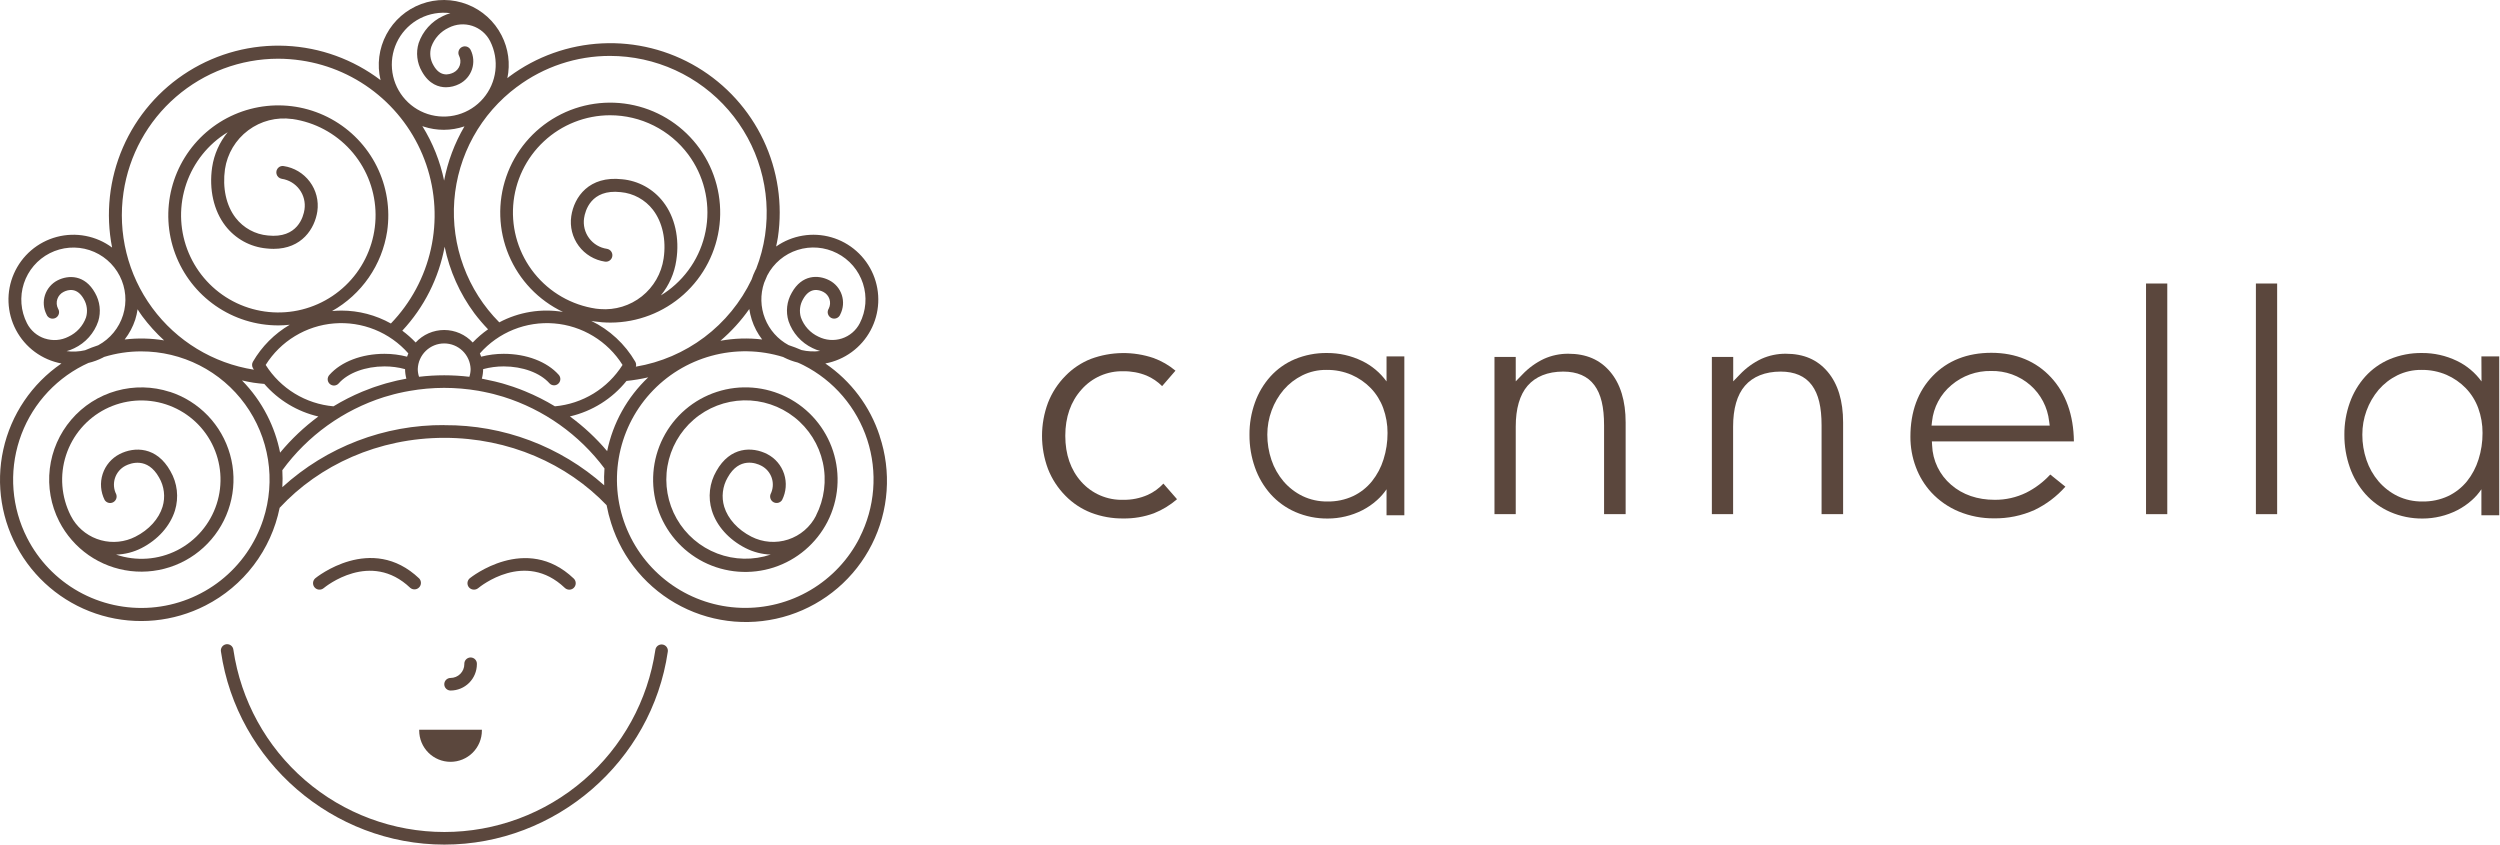
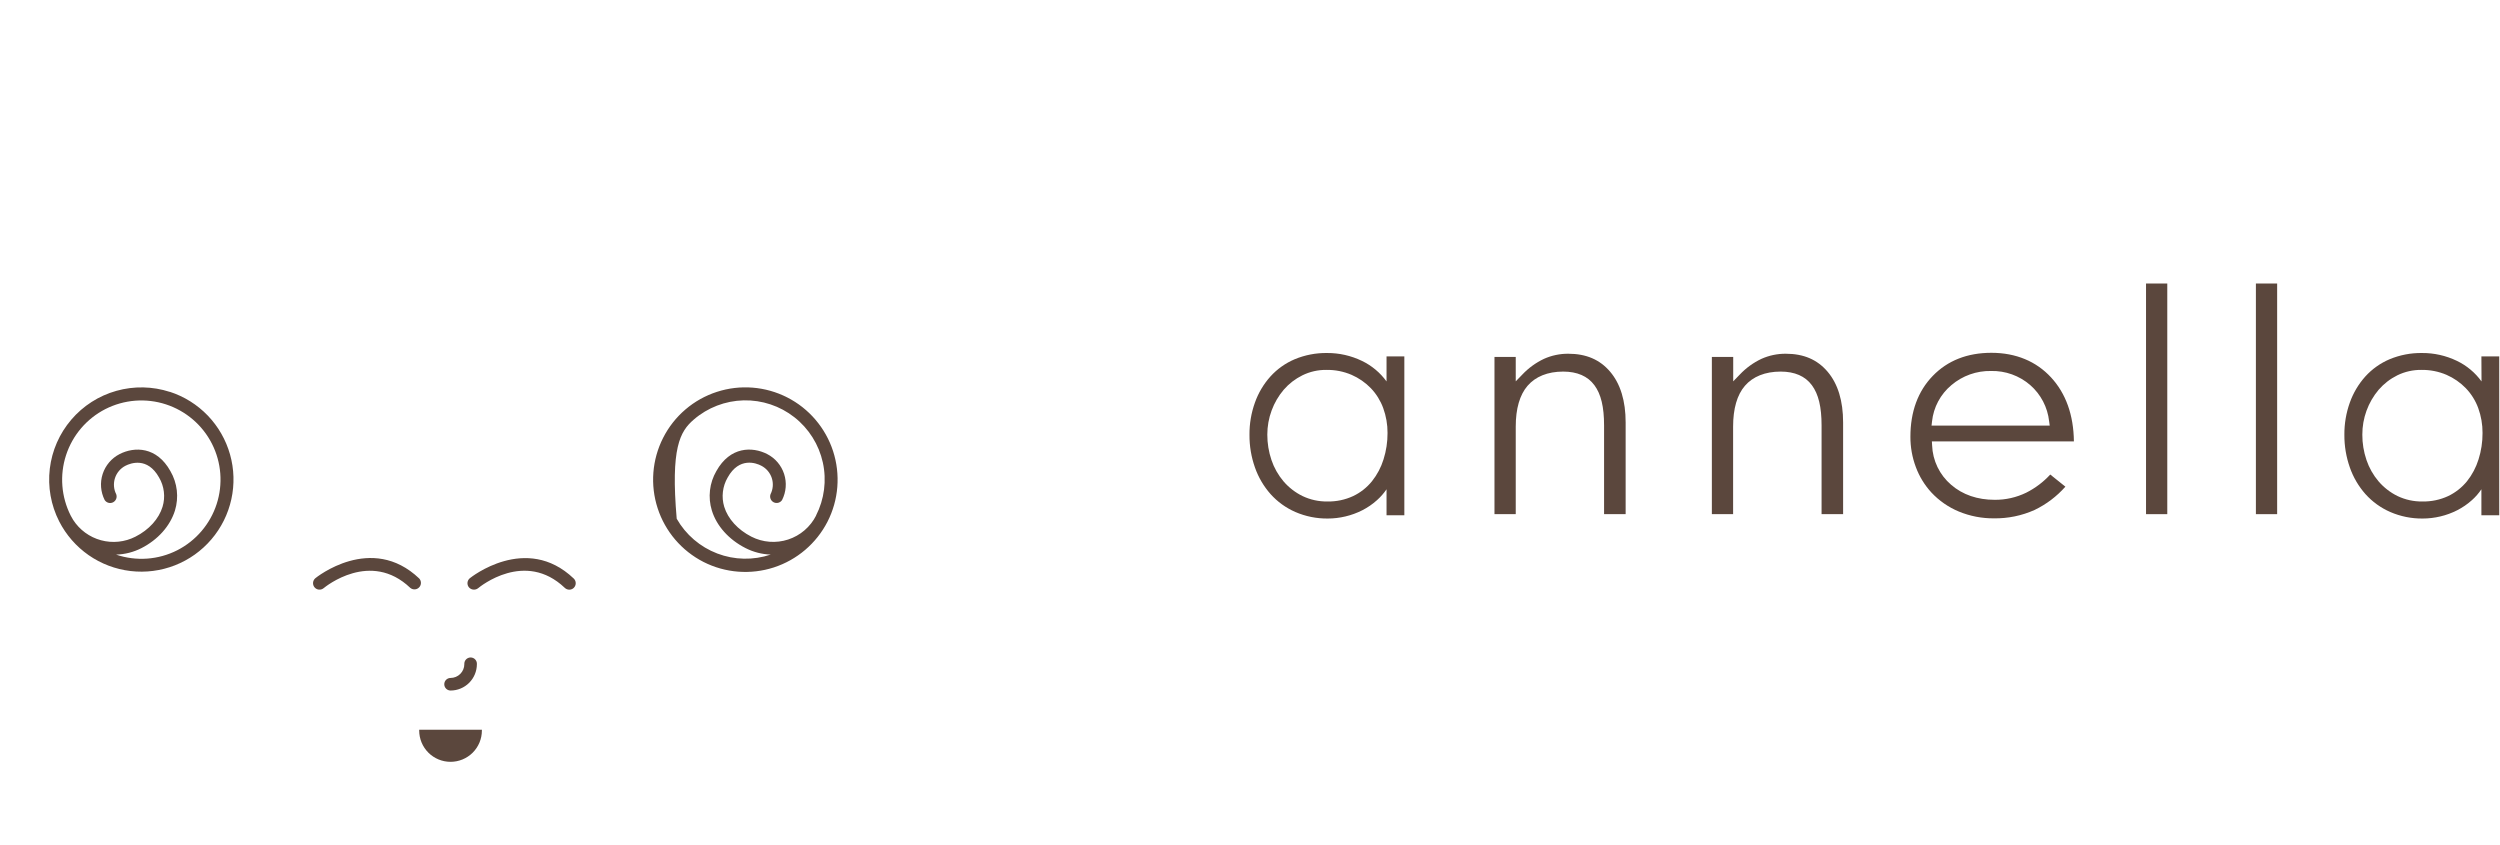
<svg xmlns="http://www.w3.org/2000/svg" width="148" height="50" viewBox="0 0 148 50" fill="none">
-   <path d="M68.873 28.629C68.614 28.91 68.3 29.136 67.952 29.295C67.493 29.497 66.996 29.598 66.495 29.589C66.029 29.603 65.565 29.515 65.137 29.331C64.709 29.147 64.326 28.872 64.015 28.524C63.384 27.82 63.065 26.903 63.065 25.799C63.065 24.695 63.388 23.772 64.023 23.064C64.331 22.713 64.713 22.433 65.141 22.245C65.57 22.057 66.034 21.966 66.501 21.978C66.974 21.971 67.443 22.058 67.88 22.236C68.223 22.383 68.535 22.594 68.798 22.858L69.588 21.944C69.204 21.622 68.767 21.37 68.297 21.197C67.091 20.787 65.781 20.804 64.586 21.245C64.017 21.468 63.502 21.811 63.077 22.249C62.626 22.704 62.273 23.247 62.041 23.844C61.57 25.107 61.57 26.497 62.041 27.761C62.273 28.355 62.625 28.896 63.075 29.35C63.502 29.787 64.018 30.128 64.587 30.351C65.198 30.585 65.847 30.701 66.501 30.693C67.119 30.702 67.733 30.598 68.313 30.385C68.812 30.187 69.274 29.905 69.68 29.553L68.873 28.629Z" fill="#5B473D" />
  <path d="M92.541 21.998C93.369 21.998 93.991 22.268 94.387 22.802C94.784 23.335 94.961 24.1 94.961 25.182V30.438H96.238V25.009C96.238 23.733 95.93 22.723 95.32 22.005C94.71 21.287 93.9 20.941 92.841 20.941C92.346 20.938 91.856 21.041 91.405 21.243C90.921 21.472 90.484 21.789 90.117 22.179L89.732 22.576V21.132H88.473V30.438H89.732V25.254C89.732 24.194 89.968 23.374 90.434 22.836C90.901 22.297 91.619 21.998 92.541 21.998Z" fill="#5B473D" />
  <path d="M105.416 21.998C106.245 21.998 106.865 22.268 107.261 22.801C107.658 23.335 107.837 24.1 107.837 25.182V30.438H109.112V25.009C109.112 23.733 108.804 22.723 108.194 22.005C107.584 21.287 106.776 20.941 105.717 20.941C105.221 20.938 104.731 21.041 104.279 21.243C103.795 21.472 103.358 21.789 102.991 22.179L102.606 22.576V21.132H101.342V30.438H102.6V25.254C102.6 24.194 102.835 23.374 103.302 22.836C103.768 22.297 104.493 21.998 105.416 21.998Z" fill="#5B473D" />
  <path d="M122.271 28.811L121.375 28.092C120.97 28.534 120.488 28.898 119.952 29.167C119.372 29.449 118.734 29.594 118.089 29.589C117.064 29.589 116.189 29.29 115.507 28.699C115.168 28.409 114.893 28.052 114.699 27.651C114.506 27.249 114.397 26.812 114.381 26.366L114.367 26.129H122.775C122.756 24.568 122.301 23.295 121.423 22.343C120.545 21.392 119.342 20.886 117.889 20.886C116.466 20.886 115.298 21.345 114.42 22.253C113.542 23.16 113.096 24.374 113.096 25.855C113.094 26.468 113.202 27.076 113.417 27.649C113.623 28.205 113.934 28.715 114.335 29.152C114.792 29.643 115.35 30.03 115.97 30.286C116.625 30.555 117.327 30.691 118.034 30.686C118.866 30.699 119.69 30.53 120.449 30.189C121.142 29.855 121.761 29.387 122.271 28.811ZM114.376 24.946C114.465 24.11 114.876 23.341 115.521 22.801C116.176 22.243 117.014 21.945 117.875 21.962C118.72 21.944 119.541 22.238 120.181 22.789C120.815 23.339 121.218 24.108 121.309 24.943L121.343 25.197H114.347L114.376 24.946Z" fill="#5B473D" />
  <path d="M128.303 16.784H127.045V30.438H128.303V16.784Z" fill="#5B473D" />
  <path d="M134.807 16.784H133.549V30.438H134.807V16.784Z" fill="#5B473D" />
  <path d="M82.083 22.581C81.706 22.061 81.205 21.642 80.625 21.364C79.982 21.054 79.277 20.894 78.562 20.898C77.908 20.889 77.258 21.014 76.654 21.264C76.103 21.496 75.609 21.846 75.208 22.289C74.806 22.737 74.496 23.26 74.294 23.827C74.073 24.441 73.963 25.09 73.969 25.743C73.965 26.401 74.074 27.056 74.294 27.677C74.497 28.256 74.811 28.791 75.218 29.251C75.625 29.704 76.124 30.065 76.683 30.309C77.288 30.572 77.943 30.704 78.603 30.697C78.956 30.697 79.307 30.655 79.649 30.573C79.995 30.492 80.33 30.369 80.647 30.208C80.964 30.047 81.258 29.844 81.522 29.606C81.734 29.416 81.923 29.201 82.083 28.965V30.503H83.137V21.098H82.083V22.581ZM81.886 24.158C82.058 24.63 82.145 25.128 82.142 25.63C82.145 26.161 82.065 26.689 81.905 27.195C81.76 27.665 81.528 28.104 81.221 28.489C80.921 28.861 80.541 29.161 80.109 29.367C79.632 29.588 79.111 29.698 78.585 29.688C78.075 29.696 77.57 29.586 77.11 29.367C76.68 29.156 76.297 28.86 75.985 28.497C75.67 28.125 75.427 27.697 75.271 27.234C75.107 26.75 75.024 26.242 75.025 25.731C75.025 25.242 75.111 24.757 75.281 24.299C75.445 23.851 75.687 23.436 75.996 23.073C76.303 22.717 76.679 22.427 77.101 22.219C77.544 22.002 78.032 21.891 78.525 21.898C79.035 21.89 79.542 21.989 80.012 22.19C80.441 22.377 80.83 22.646 81.156 22.983C81.478 23.32 81.726 23.721 81.886 24.158Z" fill="#5B473D" />
  <path d="M146.906 22.581C146.53 22.06 146.03 21.642 145.45 21.364C144.805 21.053 144.097 20.893 143.381 20.898C142.726 20.889 142.077 21.014 141.472 21.264C140.921 21.496 140.428 21.846 140.026 22.289C139.625 22.737 139.314 23.26 139.112 23.827C138.891 24.441 138.782 25.09 138.787 25.743C138.783 26.401 138.893 27.056 139.112 27.677C139.314 28.257 139.628 28.791 140.035 29.251C140.442 29.704 140.942 30.065 141.501 30.309C142.106 30.572 142.76 30.704 143.42 30.697C143.773 30.697 144.124 30.655 144.468 30.573C144.813 30.492 145.148 30.369 145.464 30.208C145.781 30.047 146.076 29.844 146.341 29.606C146.553 29.417 146.74 29.201 146.899 28.965V30.503H147.955V21.098H146.899L146.906 22.581ZM146.711 24.158C146.883 24.63 146.969 25.128 146.966 25.63C146.969 26.161 146.89 26.689 146.73 27.195C146.584 27.665 146.353 28.104 146.047 28.489C145.745 28.86 145.365 29.16 144.934 29.367C144.457 29.588 143.936 29.698 143.41 29.688C142.9 29.696 142.395 29.586 141.935 29.367C141.505 29.156 141.123 28.86 140.811 28.497C140.495 28.125 140.253 27.697 140.096 27.234C139.931 26.75 139.848 26.242 139.85 25.731C139.847 24.758 140.19 23.816 140.817 23.073C141.125 22.718 141.5 22.427 141.921 22.219C142.365 22.002 142.853 21.892 143.347 21.898C143.857 21.89 144.364 21.99 144.833 22.19C145.263 22.377 145.652 22.646 145.978 22.983C146.301 23.32 146.551 23.72 146.711 24.158Z" fill="#5B473D" />
  <path d="M18.669 34.23C18.591 34.296 18.542 34.389 18.533 34.49C18.524 34.592 18.555 34.692 18.621 34.77C18.686 34.848 18.779 34.897 18.881 34.906C18.982 34.915 19.083 34.883 19.161 34.818C19.272 34.726 21.936 32.561 24.287 34.801C24.362 34.864 24.458 34.896 24.556 34.891C24.654 34.886 24.746 34.843 24.813 34.772C24.881 34.702 24.919 34.608 24.919 34.51C24.92 34.412 24.884 34.318 24.817 34.246C21.979 31.544 18.703 34.201 18.669 34.23Z" fill="#5B473D" />
  <path d="M28.309 34.818C28.42 34.726 31.081 32.557 33.435 34.801C33.507 34.87 33.602 34.908 33.7 34.909H33.709C33.759 34.908 33.809 34.897 33.855 34.877C33.901 34.857 33.943 34.828 33.977 34.791C34.047 34.717 34.086 34.618 34.083 34.516C34.08 34.414 34.037 34.318 33.964 34.248C31.137 31.554 27.851 34.203 27.812 34.232C27.734 34.297 27.685 34.391 27.675 34.492C27.666 34.593 27.697 34.694 27.762 34.772C27.83 34.849 27.924 34.897 28.026 34.905C28.128 34.914 28.229 34.883 28.309 34.818Z" fill="#5B473D" />
  <path d="M27.488 39.319C27.488 39.535 27.402 39.742 27.249 39.895C27.096 40.048 26.889 40.134 26.673 40.135C26.575 40.135 26.48 40.174 26.41 40.244C26.34 40.313 26.301 40.408 26.301 40.507C26.301 40.606 26.34 40.701 26.41 40.77C26.48 40.84 26.575 40.88 26.673 40.88C27.087 40.879 27.483 40.714 27.775 40.422C28.067 40.129 28.231 39.733 28.232 39.319C28.235 39.269 28.228 39.217 28.211 39.169C28.194 39.121 28.167 39.077 28.132 39.04C28.098 39.002 28.055 38.973 28.009 38.953C27.962 38.932 27.911 38.922 27.86 38.922C27.809 38.922 27.759 38.932 27.712 38.953C27.665 38.973 27.623 39.002 27.588 39.04C27.553 39.077 27.526 39.121 27.509 39.169C27.492 39.217 27.485 39.269 27.488 39.319Z" fill="#5B473D" />
  <path d="M24.816 43.245C24.816 43.737 25.012 44.209 25.36 44.557C25.708 44.905 26.18 45.1 26.672 45.1C27.164 45.1 27.637 44.905 27.985 44.557C28.333 44.209 28.528 43.737 28.528 43.245V43.199H24.816V43.245Z" fill="#5B473D" />
-   <path d="M39.22 38.156C39.172 38.148 39.122 38.151 39.075 38.163C39.027 38.175 38.983 38.196 38.943 38.225C38.904 38.254 38.871 38.291 38.846 38.333C38.821 38.375 38.805 38.422 38.798 38.47C38.356 41.467 36.851 44.205 34.558 46.185C32.265 48.165 29.337 49.254 26.308 49.254C23.278 49.254 20.35 48.165 18.057 46.185C15.764 44.205 14.259 41.467 13.817 38.47C13.812 38.42 13.797 38.372 13.773 38.328C13.748 38.284 13.716 38.245 13.676 38.214C13.636 38.183 13.591 38.16 13.542 38.148C13.493 38.135 13.443 38.132 13.393 38.139C13.343 38.146 13.295 38.164 13.252 38.19C13.21 38.216 13.172 38.251 13.143 38.292C13.114 38.333 13.094 38.379 13.083 38.428C13.072 38.478 13.071 38.528 13.081 38.578C14.031 45.089 19.716 50 26.308 50C32.899 50 38.584 45.089 39.534 38.578C39.541 38.529 39.539 38.48 39.527 38.433C39.515 38.385 39.494 38.34 39.465 38.301C39.436 38.262 39.399 38.229 39.357 38.204C39.315 38.179 39.268 38.163 39.22 38.156Z" fill="#5B473D" />
  <path d="M10.057 23.201C9.031 22.867 7.928 22.845 6.889 23.138C5.85 23.43 4.921 24.024 4.22 24.845C3.518 25.665 3.076 26.675 2.948 27.747C2.821 28.82 3.014 29.905 3.504 30.867C3.912 31.666 4.511 32.352 5.247 32.865C5.984 33.377 6.835 33.7 7.727 33.805C8.618 33.91 9.521 33.794 10.356 33.467C11.192 33.139 11.934 32.611 12.516 31.928C13.099 31.246 13.504 30.43 13.696 29.554C13.889 28.678 13.862 27.767 13.618 26.904C13.375 26.04 12.922 25.25 12.301 24.603C11.679 23.956 10.907 23.472 10.054 23.195L10.057 23.201ZM10.498 32.573C9.942 32.856 9.334 33.025 8.711 33.07C8.088 33.114 7.462 33.034 6.87 32.833C7.389 32.818 7.899 32.689 8.362 32.455C9.352 31.953 10.071 31.139 10.357 30.225C10.475 29.838 10.513 29.431 10.467 29.03C10.42 28.628 10.292 28.24 10.088 27.89C9.275 26.429 7.961 26.433 7.082 26.881C6.605 27.125 6.244 27.549 6.078 28.059C5.912 28.569 5.955 29.124 6.197 29.603C6.249 29.682 6.327 29.74 6.419 29.765C6.51 29.79 6.607 29.78 6.692 29.738C6.776 29.695 6.842 29.623 6.877 29.535C6.912 29.448 6.913 29.35 6.881 29.261C6.73 28.964 6.704 28.619 6.807 28.302C6.91 27.986 7.134 27.723 7.431 27.571C7.723 27.422 8.73 27.034 9.418 28.27C9.57 28.529 9.666 28.816 9.701 29.114C9.737 29.412 9.71 29.714 9.623 30.001C9.405 30.717 8.819 31.368 8.014 31.773C7.385 32.093 6.66 32.167 5.98 31.983C5.299 31.799 4.711 31.368 4.329 30.775C4.3 30.724 4.27 30.672 4.241 30.62C4.211 30.567 4.205 30.56 4.188 30.527C3.625 29.418 3.524 28.131 3.909 26.949C4.293 25.766 5.131 24.784 6.238 24.218C6.787 23.939 7.386 23.77 8 23.721C8.614 23.673 9.232 23.746 9.818 23.937C10.403 24.127 10.946 24.431 11.414 24.831C11.883 25.231 12.268 25.72 12.547 26.269C13.109 27.377 13.209 28.662 12.825 29.844C12.441 31.026 11.604 32.007 10.498 32.573Z" fill="#5B473D" />
-   <path d="M46.605 23.528C45.965 23.201 45.268 23.005 44.553 22.948C43.837 22.892 43.117 22.977 42.435 23.2C41.752 23.422 41.12 23.776 40.575 24.243C40.029 24.71 39.582 25.28 39.257 25.92C38.601 27.212 38.484 28.711 38.933 30.089C39.381 31.467 40.358 32.61 41.649 33.268C42.939 33.922 44.435 34.038 45.81 33.592C47.185 33.145 48.327 32.172 48.987 30.886C49.314 30.247 49.512 29.549 49.569 28.833C49.626 28.117 49.541 27.397 49.32 26.713C49.099 26.03 48.745 25.397 48.279 24.85C47.814 24.304 47.245 23.854 46.605 23.528ZM48.314 30.52C48.145 30.854 47.911 31.151 47.627 31.395C47.343 31.639 47.013 31.824 46.657 31.94C46.302 32.056 45.926 32.101 45.553 32.072C45.18 32.043 44.816 31.941 44.483 31.771C43.678 31.361 43.092 30.715 42.873 29.999C42.787 29.712 42.76 29.41 42.796 29.112C42.831 28.815 42.927 28.527 43.078 28.268C43.761 27.034 44.773 27.414 45.065 27.569C45.362 27.721 45.587 27.983 45.69 28.3C45.793 28.617 45.766 28.962 45.615 29.259C45.583 29.348 45.584 29.446 45.619 29.534C45.654 29.622 45.72 29.694 45.804 29.736C45.889 29.778 45.986 29.788 46.078 29.763C46.169 29.738 46.248 29.68 46.299 29.601C46.542 29.122 46.585 28.567 46.419 28.057C46.253 27.547 45.892 27.123 45.414 26.879C44.535 26.431 43.221 26.428 42.408 27.889C42.206 28.237 42.077 28.624 42.031 29.024C41.985 29.425 42.022 29.831 42.14 30.216C42.418 31.13 43.146 31.944 44.134 32.446C44.597 32.682 45.107 32.814 45.627 32.831C44.597 33.177 43.479 33.155 42.464 32.768C41.448 32.381 40.599 31.653 40.061 30.709C39.523 29.765 39.33 28.663 39.514 27.592C39.699 26.521 40.249 25.547 41.072 24.838C41.895 24.128 42.939 23.727 44.026 23.701C45.112 23.677 46.173 24.03 47.028 24.701C47.883 25.372 48.478 26.319 48.712 27.38C48.945 28.441 48.803 29.551 48.309 30.519L48.314 30.52Z" fill="#5B473D" />
-   <path d="M52.077 25.806C51.509 24.059 50.377 22.551 48.859 21.518C49.423 21.413 49.956 21.182 50.42 20.843C50.883 20.505 51.265 20.067 51.536 19.562C51.808 19.057 51.964 18.497 51.991 17.924C52.019 17.351 51.917 16.779 51.695 16.25C51.472 15.721 51.134 15.249 50.705 14.868C50.276 14.486 49.767 14.206 49.216 14.047C48.665 13.889 48.085 13.855 47.519 13.95C46.953 14.044 46.416 14.264 45.946 14.594C45.982 14.413 46.024 14.235 46.052 14.05C46.341 12.089 46.043 10.086 45.195 8.294C44.346 6.502 42.986 5.001 41.285 3.982C39.584 2.963 37.62 2.471 35.64 2.568C33.659 2.665 31.752 3.346 30.159 4.527C30.116 4.558 30.079 4.595 30.036 4.628C30.217 3.769 30.096 2.875 29.694 2.095C29.266 1.257 28.545 0.605 27.668 0.263C26.791 -0.079 25.819 -0.088 24.936 0.239C24.053 0.565 23.32 1.204 22.877 2.034C22.433 2.864 22.309 3.828 22.529 4.744C20.911 3.515 18.958 2.806 16.929 2.713C14.899 2.619 12.889 3.145 11.165 4.22C9.441 5.295 8.085 6.869 7.276 8.732C6.467 10.596 6.244 12.662 6.636 14.655C6.172 14.31 5.636 14.075 5.068 13.966C4.501 13.857 3.916 13.878 3.357 14.026C2.798 14.175 2.28 14.448 1.841 14.824C1.403 15.201 1.055 15.672 0.823 16.201C0.591 16.731 0.482 17.306 0.504 17.884C0.526 18.462 0.677 19.027 0.948 19.538C1.218 20.049 1.601 20.493 2.066 20.836C2.532 21.178 3.069 21.412 3.637 21.518C1.884 22.717 0.654 24.539 0.196 26.613C-0.261 28.687 0.088 30.858 1.174 32.683C2.26 34.508 4.001 35.852 6.042 36.44C8.083 37.027 10.271 36.815 12.161 35.847C13.282 35.276 14.259 34.459 15.02 33.457C15.78 32.456 16.305 31.295 16.555 30.062C18.903 27.53 22.402 25.92 26.307 25.92C30.13 25.92 33.565 27.458 35.911 29.907C35.979 30.27 36.07 30.628 36.183 30.98C36.515 32.033 37.052 33.009 37.763 33.853C38.475 34.697 39.346 35.392 40.328 35.897C41.309 36.402 42.38 36.708 43.481 36.797C44.581 36.885 45.688 36.755 46.737 36.414C47.787 36.072 48.758 35.526 49.596 34.807C50.433 34.089 51.12 33.211 51.616 32.225C52.113 31.239 52.409 30.165 52.487 29.064C52.566 27.963 52.426 26.857 52.075 25.811L52.077 25.806ZM49.553 14.99C49.914 15.173 50.235 15.426 50.499 15.734C50.762 16.041 50.962 16.398 51.087 16.783C51.212 17.168 51.26 17.574 51.228 17.977C51.196 18.381 51.084 18.774 50.9 19.134C50.68 19.564 50.299 19.889 49.84 20.038C49.381 20.187 48.882 20.148 48.451 19.931C48.211 19.819 47.996 19.662 47.818 19.466C47.64 19.271 47.503 19.043 47.414 18.794C47.359 18.614 47.343 18.424 47.365 18.237C47.387 18.05 47.448 17.87 47.544 17.707C47.935 17.005 48.461 17.137 48.74 17.28C48.913 17.369 49.045 17.523 49.105 17.708C49.165 17.894 49.149 18.096 49.061 18.27C49.032 18.315 49.012 18.366 49.004 18.419C48.995 18.473 48.998 18.527 49.013 18.58C49.027 18.632 49.052 18.68 49.086 18.722C49.121 18.764 49.163 18.798 49.212 18.823C49.26 18.847 49.313 18.86 49.367 18.863C49.421 18.865 49.475 18.856 49.525 18.836C49.576 18.816 49.621 18.786 49.659 18.747C49.697 18.708 49.726 18.662 49.745 18.611C49.834 18.435 49.888 18.244 49.904 18.047C49.919 17.85 49.896 17.652 49.835 17.464C49.774 17.276 49.676 17.102 49.548 16.952C49.419 16.802 49.263 16.679 49.087 16.59C48.441 16.258 47.472 16.248 46.874 17.328C46.727 17.58 46.634 17.86 46.601 18.149C46.568 18.439 46.595 18.733 46.681 19.011C46.799 19.359 46.986 19.679 47.231 19.953C47.475 20.227 47.772 20.45 48.104 20.607C48.248 20.679 48.398 20.736 48.553 20.778C48.186 20.826 47.813 20.808 47.453 20.724C47.2 20.612 46.94 20.517 46.686 20.431C46.047 20.087 45.551 19.528 45.286 18.853C45.02 18.178 45.003 17.43 45.236 16.744C45.303 16.6 45.363 16.451 45.423 16.303C45.799 15.583 46.444 15.041 47.218 14.796C47.991 14.55 48.831 14.62 49.553 14.99ZM45.12 20.098C44.297 19.999 43.465 20.025 42.649 20.173C43.296 19.621 43.87 18.989 44.358 18.294C44.39 18.508 44.439 18.721 44.505 18.927C44.641 19.35 44.849 19.746 45.12 20.098ZM30.612 5.137C32.2 3.949 34.13 3.308 36.113 3.31C37.444 3.311 38.76 3.598 39.971 4.152C41.182 4.706 42.26 5.514 43.13 6.522C44.001 7.529 44.645 8.713 45.017 9.991C45.39 11.269 45.484 12.613 45.291 13.931C45.191 14.61 45.014 15.275 44.765 15.915L44.722 15.99C44.633 16.169 44.558 16.354 44.497 16.544C43.853 17.891 42.894 19.063 41.701 19.962C40.508 20.86 39.117 21.459 37.644 21.706C37.658 21.658 37.662 21.607 37.656 21.557C37.65 21.508 37.635 21.459 37.61 21.416C37 20.368 36.092 19.526 35.002 18.996L35.173 19.027C35.494 19.074 35.818 19.098 36.142 19.098C37.743 19.094 39.286 18.5 40.477 17.43C41.668 16.36 42.422 14.888 42.597 13.296C42.771 11.705 42.353 10.105 41.422 8.802C40.491 7.5 39.113 6.586 37.551 6.235C35.989 5.884 34.352 6.121 32.954 6.901C31.555 7.681 30.493 8.948 29.971 10.462C29.448 11.975 29.501 13.628 30.12 15.104C30.739 16.581 31.88 17.778 33.326 18.466C32.036 18.252 30.712 18.469 29.558 19.083C28.622 18.142 27.9 17.011 27.441 15.766C26.981 14.522 26.795 13.193 26.894 11.87C26.994 10.547 27.377 9.261 28.018 8.099C28.659 6.937 29.543 5.927 30.608 5.137H30.612ZM37.644 21.713C37.637 21.74 37.627 21.766 37.613 21.79C37.626 21.765 37.636 21.74 37.642 21.713H37.644ZM31.099 23.169L31.044 23.147C30.873 23.075 30.687 23.006 30.506 22.943L30.378 22.897C30.222 22.844 30.065 22.795 29.908 22.748L29.723 22.692C29.587 22.654 29.448 22.62 29.31 22.586C29.089 22.532 28.867 22.484 28.645 22.441L28.525 22.417C28.575 22.233 28.6 22.044 28.602 21.853C28.999 21.745 29.409 21.69 29.821 21.691C30.94 21.691 31.974 22.072 32.523 22.687C32.557 22.726 32.6 22.757 32.648 22.779C32.695 22.8 32.747 22.811 32.799 22.812C32.891 22.812 32.979 22.779 33.047 22.718C33.084 22.685 33.114 22.646 33.135 22.602C33.156 22.558 33.169 22.51 33.172 22.461C33.175 22.412 33.168 22.363 33.152 22.317C33.136 22.271 33.11 22.228 33.078 22.191C32.384 21.41 31.166 20.946 29.821 20.946C29.37 20.945 28.921 21.003 28.484 21.116C28.462 21.05 28.436 20.983 28.409 20.92C28.953 20.303 29.634 19.821 30.396 19.513C31.159 19.206 31.983 19.08 32.803 19.146C33.623 19.212 34.416 19.469 35.119 19.896C35.823 20.322 36.417 20.907 36.855 21.604C36.42 22.292 35.833 22.872 35.139 23.297C34.444 23.721 33.661 23.981 32.851 24.054C32.29 23.714 31.704 23.418 31.097 23.169H31.099ZM23.5 22.53L23.243 22.595C23.11 22.627 22.978 22.661 22.847 22.697L22.643 22.759C22.49 22.805 22.336 22.855 22.184 22.906L22.044 22.955C21.861 23.022 21.678 23.092 21.497 23.166L21.451 23.184C20.86 23.431 20.289 23.721 19.742 24.054C18.929 23.982 18.144 23.724 17.448 23.299C16.752 22.874 16.163 22.294 15.728 21.604C16.165 20.907 16.759 20.322 17.463 19.896C18.166 19.469 18.959 19.212 19.779 19.146C20.599 19.08 21.423 19.206 22.186 19.513C22.948 19.821 23.629 20.303 24.173 20.92C24.144 20.984 24.119 21.05 24.098 21.116C23.661 21.003 23.212 20.945 22.761 20.946C21.416 20.946 20.198 21.41 19.504 22.191C19.469 22.227 19.442 22.27 19.424 22.317C19.405 22.364 19.397 22.414 19.399 22.464C19.4 22.515 19.412 22.564 19.434 22.61C19.455 22.655 19.485 22.696 19.523 22.729C19.561 22.763 19.604 22.788 19.652 22.805C19.7 22.821 19.75 22.827 19.8 22.823C19.851 22.819 19.899 22.805 19.944 22.781C19.988 22.758 20.028 22.726 20.06 22.687C20.607 22.072 21.642 21.691 22.761 21.691C23.173 21.69 23.583 21.744 23.98 21.853C23.981 22.044 24.007 22.233 24.057 22.417C23.886 22.449 23.715 22.484 23.534 22.523L23.5 22.53ZM26.323 14.606C26.616 16.032 27.217 17.378 28.084 18.548C28.335 18.879 28.605 19.195 28.893 19.495C28.565 19.725 28.261 19.986 27.985 20.276C27.77 20.043 27.509 19.856 27.218 19.729C26.927 19.602 26.614 19.536 26.296 19.536C25.979 19.536 25.665 19.602 25.374 19.729C25.083 19.856 24.822 20.043 24.607 20.276C24.364 20.02 24.099 19.787 23.816 19.577C25.107 18.192 25.976 16.467 26.323 14.606ZM26.294 10.704C26.058 9.557 25.621 8.461 25.003 7.466C25.029 7.466 25.053 7.487 25.08 7.495C25.466 7.621 25.87 7.685 26.276 7.685C26.692 7.684 27.104 7.614 27.497 7.48C26.912 8.477 26.503 9.568 26.288 10.704H26.294ZM24.807 22.306C24.757 22.157 24.732 22.001 24.732 21.845C24.745 21.439 24.916 21.054 25.208 20.771C25.5 20.489 25.89 20.331 26.296 20.331C26.702 20.331 27.093 20.489 27.385 20.771C27.677 21.054 27.847 21.439 27.861 21.845C27.86 22.001 27.835 22.157 27.787 22.306C27.293 22.247 26.795 22.217 26.297 22.217C25.797 22.217 25.298 22.247 24.802 22.306H24.807ZM39.259 11.948C38.968 11.571 38.602 11.257 38.184 11.027C37.766 10.797 37.306 10.656 36.831 10.612C34.876 10.393 33.987 11.656 33.819 12.799C33.727 13.421 33.886 14.053 34.26 14.557C34.634 15.062 35.193 15.397 35.814 15.489C35.864 15.497 35.914 15.494 35.963 15.482C36.012 15.47 36.058 15.448 36.099 15.418C36.139 15.388 36.173 15.35 36.199 15.307C36.225 15.264 36.242 15.216 36.249 15.166C36.257 15.116 36.255 15.066 36.242 15.017C36.23 14.968 36.208 14.922 36.178 14.881C36.148 14.841 36.111 14.807 36.067 14.781C36.024 14.755 35.976 14.738 35.927 14.73C35.719 14.7 35.519 14.628 35.338 14.52C35.158 14.412 35.001 14.27 34.876 14.101C34.75 13.932 34.66 13.74 34.608 13.536C34.557 13.332 34.547 13.12 34.578 12.912C34.638 12.5 34.975 11.176 36.747 11.374C37.119 11.408 37.48 11.517 37.808 11.697C38.136 11.876 38.423 12.121 38.652 12.417C39.218 13.151 39.45 14.204 39.286 15.305C39.156 16.187 38.696 16.988 37.998 17.543C37.299 18.099 36.416 18.368 35.527 18.297C35.445 18.288 35.364 18.285 35.282 18.273C33.845 18.061 32.541 17.314 31.632 16.18C30.723 15.047 30.276 13.612 30.381 12.163C30.486 10.713 31.136 9.358 32.199 8.368C33.262 7.377 34.66 6.826 36.113 6.823C37.013 6.823 37.901 7.033 38.706 7.437C39.511 7.841 40.21 8.427 40.747 9.149C41.197 9.756 41.524 10.446 41.707 11.179C41.891 11.913 41.928 12.675 41.817 13.422C41.706 14.17 41.449 14.888 41.06 15.537C40.671 16.185 40.158 16.75 39.551 17.2C39.413 17.304 39.269 17.398 39.124 17.487C39.609 16.892 39.925 16.177 40.036 15.417C40.24 14.105 39.953 12.84 39.259 11.948ZM24.867 1.088C25.421 0.805 26.048 0.698 26.664 0.781C26.511 0.824 26.363 0.881 26.22 0.952C25.886 1.108 25.587 1.331 25.34 1.605C25.094 1.879 24.905 2.201 24.785 2.55C24.699 2.828 24.672 3.122 24.706 3.411C24.739 3.701 24.831 3.981 24.978 4.233C25.407 5.004 25.991 5.166 26.405 5.166C26.678 5.163 26.948 5.097 27.191 4.971C27.547 4.792 27.817 4.479 27.943 4.1C28.069 3.722 28.039 3.309 27.861 2.953C27.814 2.862 27.734 2.793 27.637 2.761C27.541 2.731 27.436 2.739 27.346 2.785C27.301 2.808 27.261 2.839 27.228 2.877C27.195 2.915 27.17 2.959 27.155 3.008C27.139 3.056 27.133 3.106 27.137 3.157C27.14 3.207 27.154 3.256 27.177 3.301C27.265 3.475 27.281 3.677 27.221 3.863C27.161 4.048 27.029 4.202 26.856 4.291C26.577 4.433 26.051 4.566 25.66 3.864C25.564 3.701 25.503 3.521 25.481 3.334C25.459 3.147 25.475 2.957 25.53 2.777C25.619 2.528 25.756 2.299 25.934 2.104C26.112 1.909 26.327 1.752 26.567 1.64C26.997 1.421 27.496 1.382 27.955 1.53C28.413 1.679 28.795 2.004 29.014 2.433C29.289 2.976 29.398 3.587 29.325 4.191C29.253 4.794 29.004 5.363 28.608 5.825C28.213 6.287 27.69 6.621 27.105 6.786C26.52 6.951 25.899 6.938 25.32 6.751C24.742 6.563 24.233 6.208 23.856 5.73C23.48 5.253 23.253 4.675 23.205 4.069C23.157 3.463 23.289 2.856 23.585 2.325C23.882 1.795 24.329 1.364 24.87 1.087L24.867 1.088ZM7.313 11.384C7.638 9.19 8.739 7.185 10.417 5.734C12.095 4.283 14.237 3.481 16.456 3.476C16.913 3.476 17.37 3.511 17.823 3.578C19.505 3.825 21.087 4.531 22.394 5.619C23.702 6.706 24.684 8.133 25.234 9.742C25.783 11.351 25.879 13.081 25.509 14.741C25.14 16.401 24.321 17.927 23.141 19.151C22.245 18.651 21.236 18.387 20.21 18.386C20.024 18.386 19.839 18.398 19.656 18.415C20.522 17.927 21.266 17.249 21.831 16.432C22.397 15.614 22.768 14.679 22.919 13.697C23.111 12.382 22.898 11.04 22.306 9.85C21.714 8.661 20.772 7.681 19.607 7.042C18.442 6.403 17.11 6.135 15.789 6.275C14.467 6.415 13.22 6.956 12.215 7.825C11.21 8.694 10.495 9.85 10.166 11.137C9.836 12.424 9.909 13.781 10.373 15.026C10.837 16.271 11.671 17.345 12.762 18.102C13.854 18.86 15.151 19.265 16.48 19.264C16.705 19.263 16.93 19.25 17.154 19.225C16.25 19.755 15.499 20.509 14.972 21.416C14.94 21.473 14.922 21.537 14.922 21.603C14.922 21.668 14.94 21.733 14.972 21.79C14.991 21.822 15.013 21.853 15.032 21.886C12.62 21.507 10.456 20.191 9.01 18.224C7.565 16.258 6.955 13.799 7.313 11.384ZM13.345 13.372C13.637 13.749 14.003 14.063 14.42 14.293C14.838 14.523 15.299 14.664 15.774 14.708C15.915 14.724 16.057 14.732 16.199 14.732C17.867 14.732 18.634 13.536 18.787 12.511C18.876 11.891 18.716 11.261 18.341 10.759C17.968 10.257 17.41 9.923 16.791 9.831C16.741 9.823 16.69 9.825 16.642 9.837C16.593 9.849 16.547 9.871 16.507 9.901C16.448 9.947 16.403 10.009 16.378 10.079C16.354 10.15 16.351 10.226 16.369 10.299C16.387 10.371 16.426 10.437 16.481 10.488C16.535 10.539 16.604 10.572 16.678 10.585C17.098 10.647 17.476 10.874 17.728 11.215C17.981 11.556 18.088 11.983 18.026 12.403C17.965 12.813 17.628 14.132 15.856 13.941C15.484 13.908 15.123 13.798 14.795 13.618C14.468 13.439 14.181 13.194 13.952 12.899C13.386 12.171 13.164 11.116 13.318 10.016C13.456 9.097 13.951 8.269 14.696 7.713C15.44 7.157 16.374 6.917 17.295 7.046H17.319C18.636 7.24 19.846 7.886 20.741 8.873C21.636 9.859 22.161 11.126 22.227 12.456C22.293 13.787 21.895 15.099 21.102 16.169C20.309 17.239 19.169 18.001 17.877 18.325C16.585 18.649 15.221 18.515 14.016 17.946C12.812 17.377 11.842 16.408 11.273 15.204C10.703 13.999 10.568 12.635 10.892 11.343C11.215 10.051 11.977 8.911 13.046 8.117C13.187 8.013 13.332 7.917 13.48 7.827C12.992 8.421 12.674 9.137 12.559 9.898C12.366 11.209 12.652 12.475 13.345 13.372ZM9.714 20.151C8.942 20.023 8.156 20.006 7.38 20.098C7.654 19.747 7.865 19.352 8.004 18.929C8.068 18.727 8.116 18.519 8.145 18.309C8.238 18.445 8.316 18.586 8.42 18.719C8.805 19.236 9.238 19.716 9.714 20.151ZM2.656 20.042C2.429 19.968 2.218 19.85 2.036 19.695C1.855 19.539 1.705 19.349 1.597 19.136C1.226 18.408 1.16 17.562 1.412 16.784C1.665 16.007 2.216 15.362 2.944 14.991C3.673 14.62 4.519 14.554 5.296 14.806C6.073 15.059 6.718 15.61 7.089 16.338C7.454 17.053 7.524 17.882 7.286 18.648C7.048 19.415 6.52 20.058 5.814 20.44C5.55 20.525 5.291 20.623 5.037 20.734C4.678 20.818 4.307 20.836 3.942 20.788C4.097 20.746 4.248 20.688 4.393 20.617C4.725 20.46 5.022 20.237 5.267 19.962C5.511 19.687 5.698 19.366 5.816 19.018C5.902 18.739 5.929 18.446 5.895 18.156C5.862 17.867 5.769 17.587 5.623 17.335C5.025 16.26 4.058 16.267 3.41 16.596C3.056 16.777 2.788 17.091 2.664 17.469C2.541 17.847 2.573 18.258 2.752 18.613C2.771 18.664 2.8 18.71 2.838 18.749C2.876 18.788 2.921 18.818 2.971 18.838C3.022 18.858 3.076 18.867 3.13 18.864C3.184 18.862 3.237 18.848 3.285 18.824C3.333 18.8 3.376 18.766 3.41 18.724C3.445 18.682 3.47 18.634 3.484 18.581C3.498 18.529 3.501 18.475 3.493 18.421C3.485 18.368 3.465 18.317 3.436 18.271C3.392 18.185 3.365 18.09 3.358 17.993C3.351 17.896 3.363 17.799 3.394 17.707C3.424 17.615 3.473 17.529 3.537 17.456C3.601 17.383 3.678 17.323 3.765 17.28C4.042 17.138 4.569 17.005 4.962 17.707C5.057 17.87 5.118 18.05 5.14 18.237C5.163 18.424 5.146 18.614 5.092 18.794C5.003 19.043 4.865 19.271 4.687 19.466C4.509 19.662 4.294 19.819 4.054 19.931C3.84 20.041 3.606 20.107 3.366 20.126C3.126 20.144 2.885 20.115 2.656 20.04V20.042ZM15.586 30.746C15.122 32.174 14.245 33.432 13.066 34.362C11.887 35.291 10.458 35.85 8.961 35.968C7.465 36.085 5.967 35.756 4.657 35.022C3.347 34.288 2.285 33.181 1.604 31.843C1.151 30.955 0.878 29.986 0.8 28.992C0.722 27.998 0.841 26.999 1.149 26.051C1.457 25.103 1.949 24.225 2.597 23.467C3.245 22.709 4.036 22.086 4.924 21.634C5.027 21.581 5.129 21.535 5.232 21.487C5.528 21.417 5.815 21.311 6.086 21.173C6.11 21.161 6.132 21.146 6.158 21.132C6.87 20.913 7.612 20.801 8.357 20.802C9.557 20.801 10.739 21.083 11.809 21.627C12.878 22.171 13.803 22.96 14.508 23.93C15.213 24.901 15.678 26.024 15.866 27.209C16.053 28.393 15.957 29.606 15.586 30.746ZM15.818 24.594C15.429 23.831 14.925 23.132 14.325 22.521C14.55 22.571 14.776 22.622 15.008 22.656C15.241 22.69 15.434 22.709 15.647 22.728C16.483 23.692 17.603 24.367 18.846 24.656C18.008 25.275 17.247 25.994 16.582 26.797C16.431 26.031 16.174 25.289 15.818 24.594ZM26.307 25.165C22.761 25.14 19.336 26.453 16.714 28.841C16.734 28.506 16.734 28.171 16.714 27.836C18.209 25.79 20.318 24.274 22.734 23.507L22.828 23.48C22.999 23.429 23.161 23.383 23.33 23.338L23.575 23.278C23.693 23.251 23.811 23.227 23.93 23.201C24.05 23.176 24.142 23.159 24.248 23.142C24.921 23.023 25.603 22.963 26.287 22.962C26.965 22.962 27.643 23.019 28.312 23.133L28.625 23.193C28.744 23.217 28.862 23.242 28.982 23.27L29.216 23.326C29.387 23.369 29.544 23.413 29.704 23.463L29.804 23.492C32.193 24.242 34.285 25.724 35.785 27.73C35.76 28.063 35.755 28.398 35.769 28.731C33.163 26.416 29.793 25.148 26.307 25.17V25.165ZM35.94 26.703C35.29 25.935 34.551 25.247 33.739 24.652C35.059 24.347 36.239 23.608 37.089 22.552C37.521 22.507 37.951 22.436 38.375 22.338C37.133 23.512 36.284 25.039 35.942 26.713L35.94 26.703ZM50.893 31.829C50.238 33.12 49.227 34.197 47.98 34.933C46.734 35.669 45.303 36.034 43.856 35.983C42.409 35.933 41.006 35.471 39.814 34.65C38.621 33.829 37.688 32.685 37.123 31.352C36.559 30.018 36.388 28.551 36.63 27.124C36.872 25.697 37.516 24.368 38.488 23.294C39.459 22.221 40.717 21.448 42.114 21.066C43.51 20.683 44.987 20.708 46.37 21.137L46.407 21.159C46.667 21.291 46.942 21.393 47.226 21.463C47.342 21.516 47.458 21.562 47.567 21.621C48.456 22.073 49.247 22.695 49.894 23.453C50.542 24.211 51.034 25.089 51.343 26.037C51.651 26.985 51.77 27.985 51.691 28.979C51.613 29.972 51.34 30.941 50.888 31.829H50.893Z" fill="#5B473D" />
+   <path d="M46.605 23.528C45.965 23.201 45.268 23.005 44.553 22.948C43.837 22.892 43.117 22.977 42.435 23.2C41.752 23.422 41.12 23.776 40.575 24.243C40.029 24.71 39.582 25.28 39.257 25.92C38.601 27.212 38.484 28.711 38.933 30.089C39.381 31.467 40.358 32.61 41.649 33.268C42.939 33.922 44.435 34.038 45.81 33.592C47.185 33.145 48.327 32.172 48.987 30.886C49.314 30.247 49.512 29.549 49.569 28.833C49.626 28.117 49.541 27.397 49.32 26.713C49.099 26.03 48.745 25.397 48.279 24.85C47.814 24.304 47.245 23.854 46.605 23.528ZM48.314 30.52C48.145 30.854 47.911 31.151 47.627 31.395C47.343 31.639 47.013 31.824 46.657 31.94C46.302 32.056 45.926 32.101 45.553 32.072C45.18 32.043 44.816 31.941 44.483 31.771C43.678 31.361 43.092 30.715 42.873 29.999C42.787 29.712 42.76 29.41 42.796 29.112C42.831 28.815 42.927 28.527 43.078 28.268C43.761 27.034 44.773 27.414 45.065 27.569C45.362 27.721 45.587 27.983 45.69 28.3C45.793 28.617 45.766 28.962 45.615 29.259C45.583 29.348 45.584 29.446 45.619 29.534C45.654 29.622 45.72 29.694 45.804 29.736C45.889 29.778 45.986 29.788 46.078 29.763C46.169 29.738 46.248 29.68 46.299 29.601C46.542 29.122 46.585 28.567 46.419 28.057C46.253 27.547 45.892 27.123 45.414 26.879C44.535 26.431 43.221 26.428 42.408 27.889C42.206 28.237 42.077 28.624 42.031 29.024C41.985 29.425 42.022 29.831 42.14 30.216C42.418 31.13 43.146 31.944 44.134 32.446C44.597 32.682 45.107 32.814 45.627 32.831C44.597 33.177 43.479 33.155 42.464 32.768C41.448 32.381 40.599 31.653 40.061 30.709C39.699 26.521 40.249 25.547 41.072 24.838C41.895 24.128 42.939 23.727 44.026 23.701C45.112 23.677 46.173 24.03 47.028 24.701C47.883 25.372 48.478 26.319 48.712 27.38C48.945 28.441 48.803 29.551 48.309 30.519L48.314 30.52Z" fill="#5B473D" />
</svg>